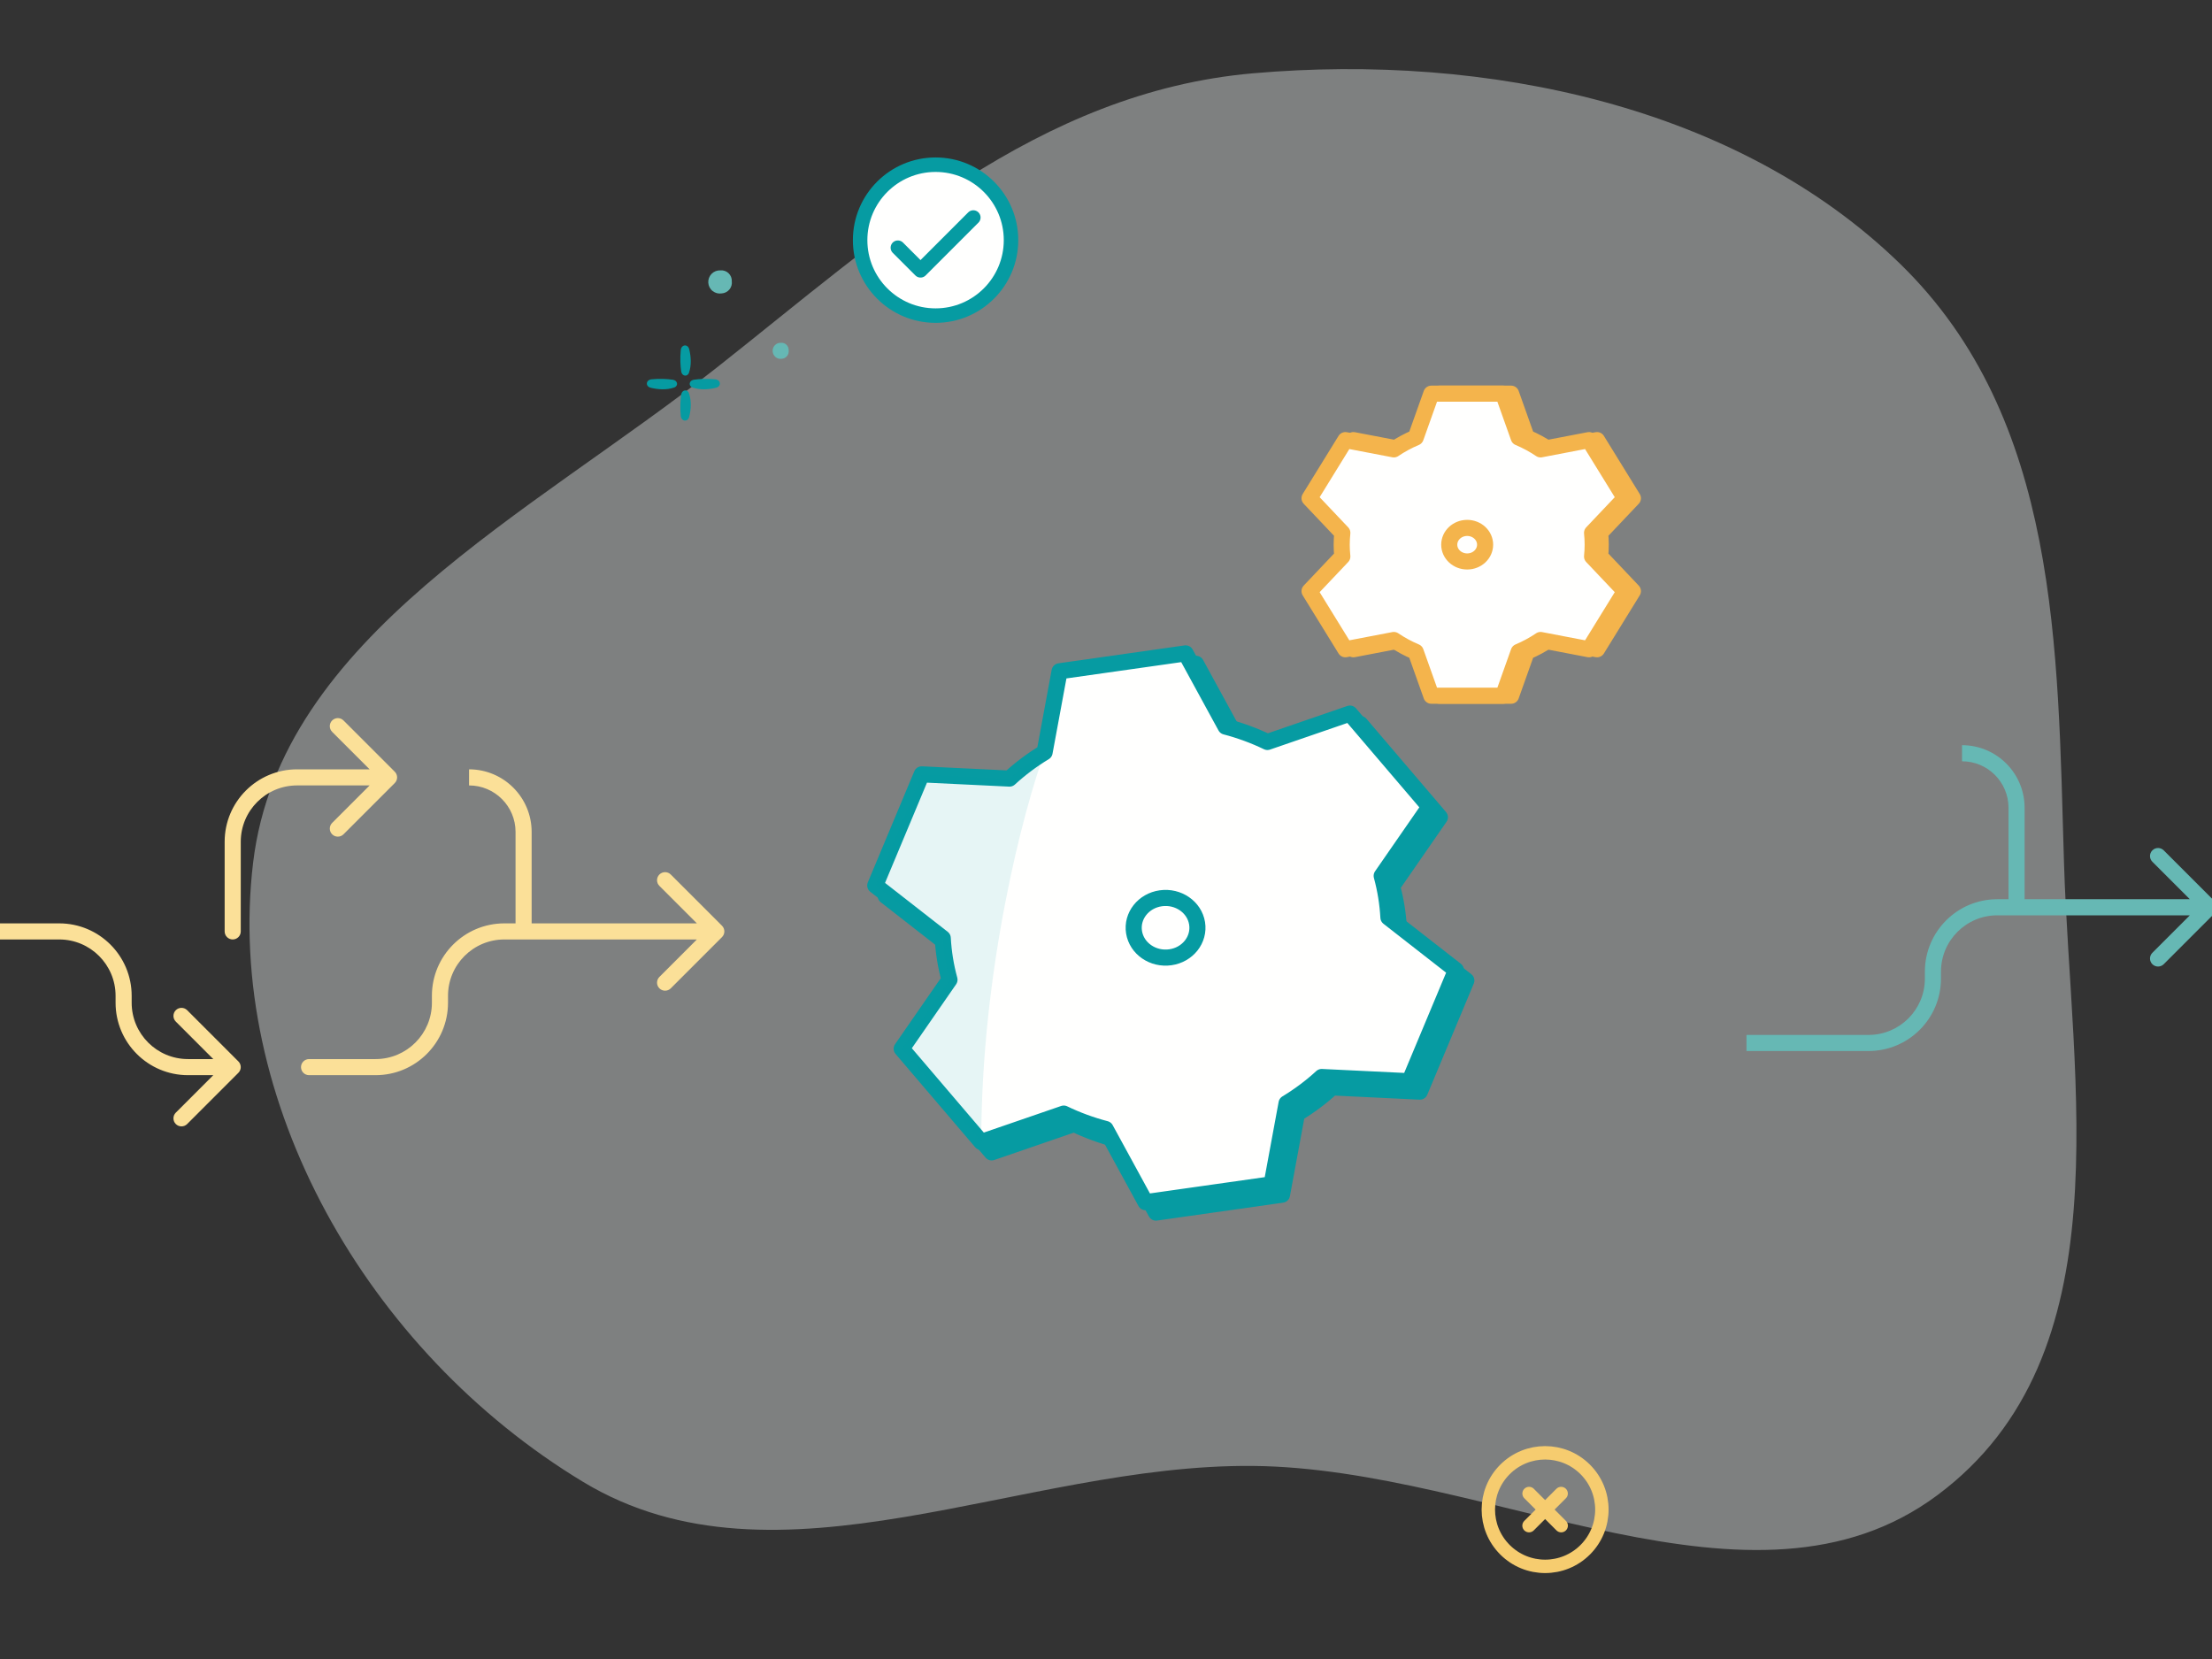
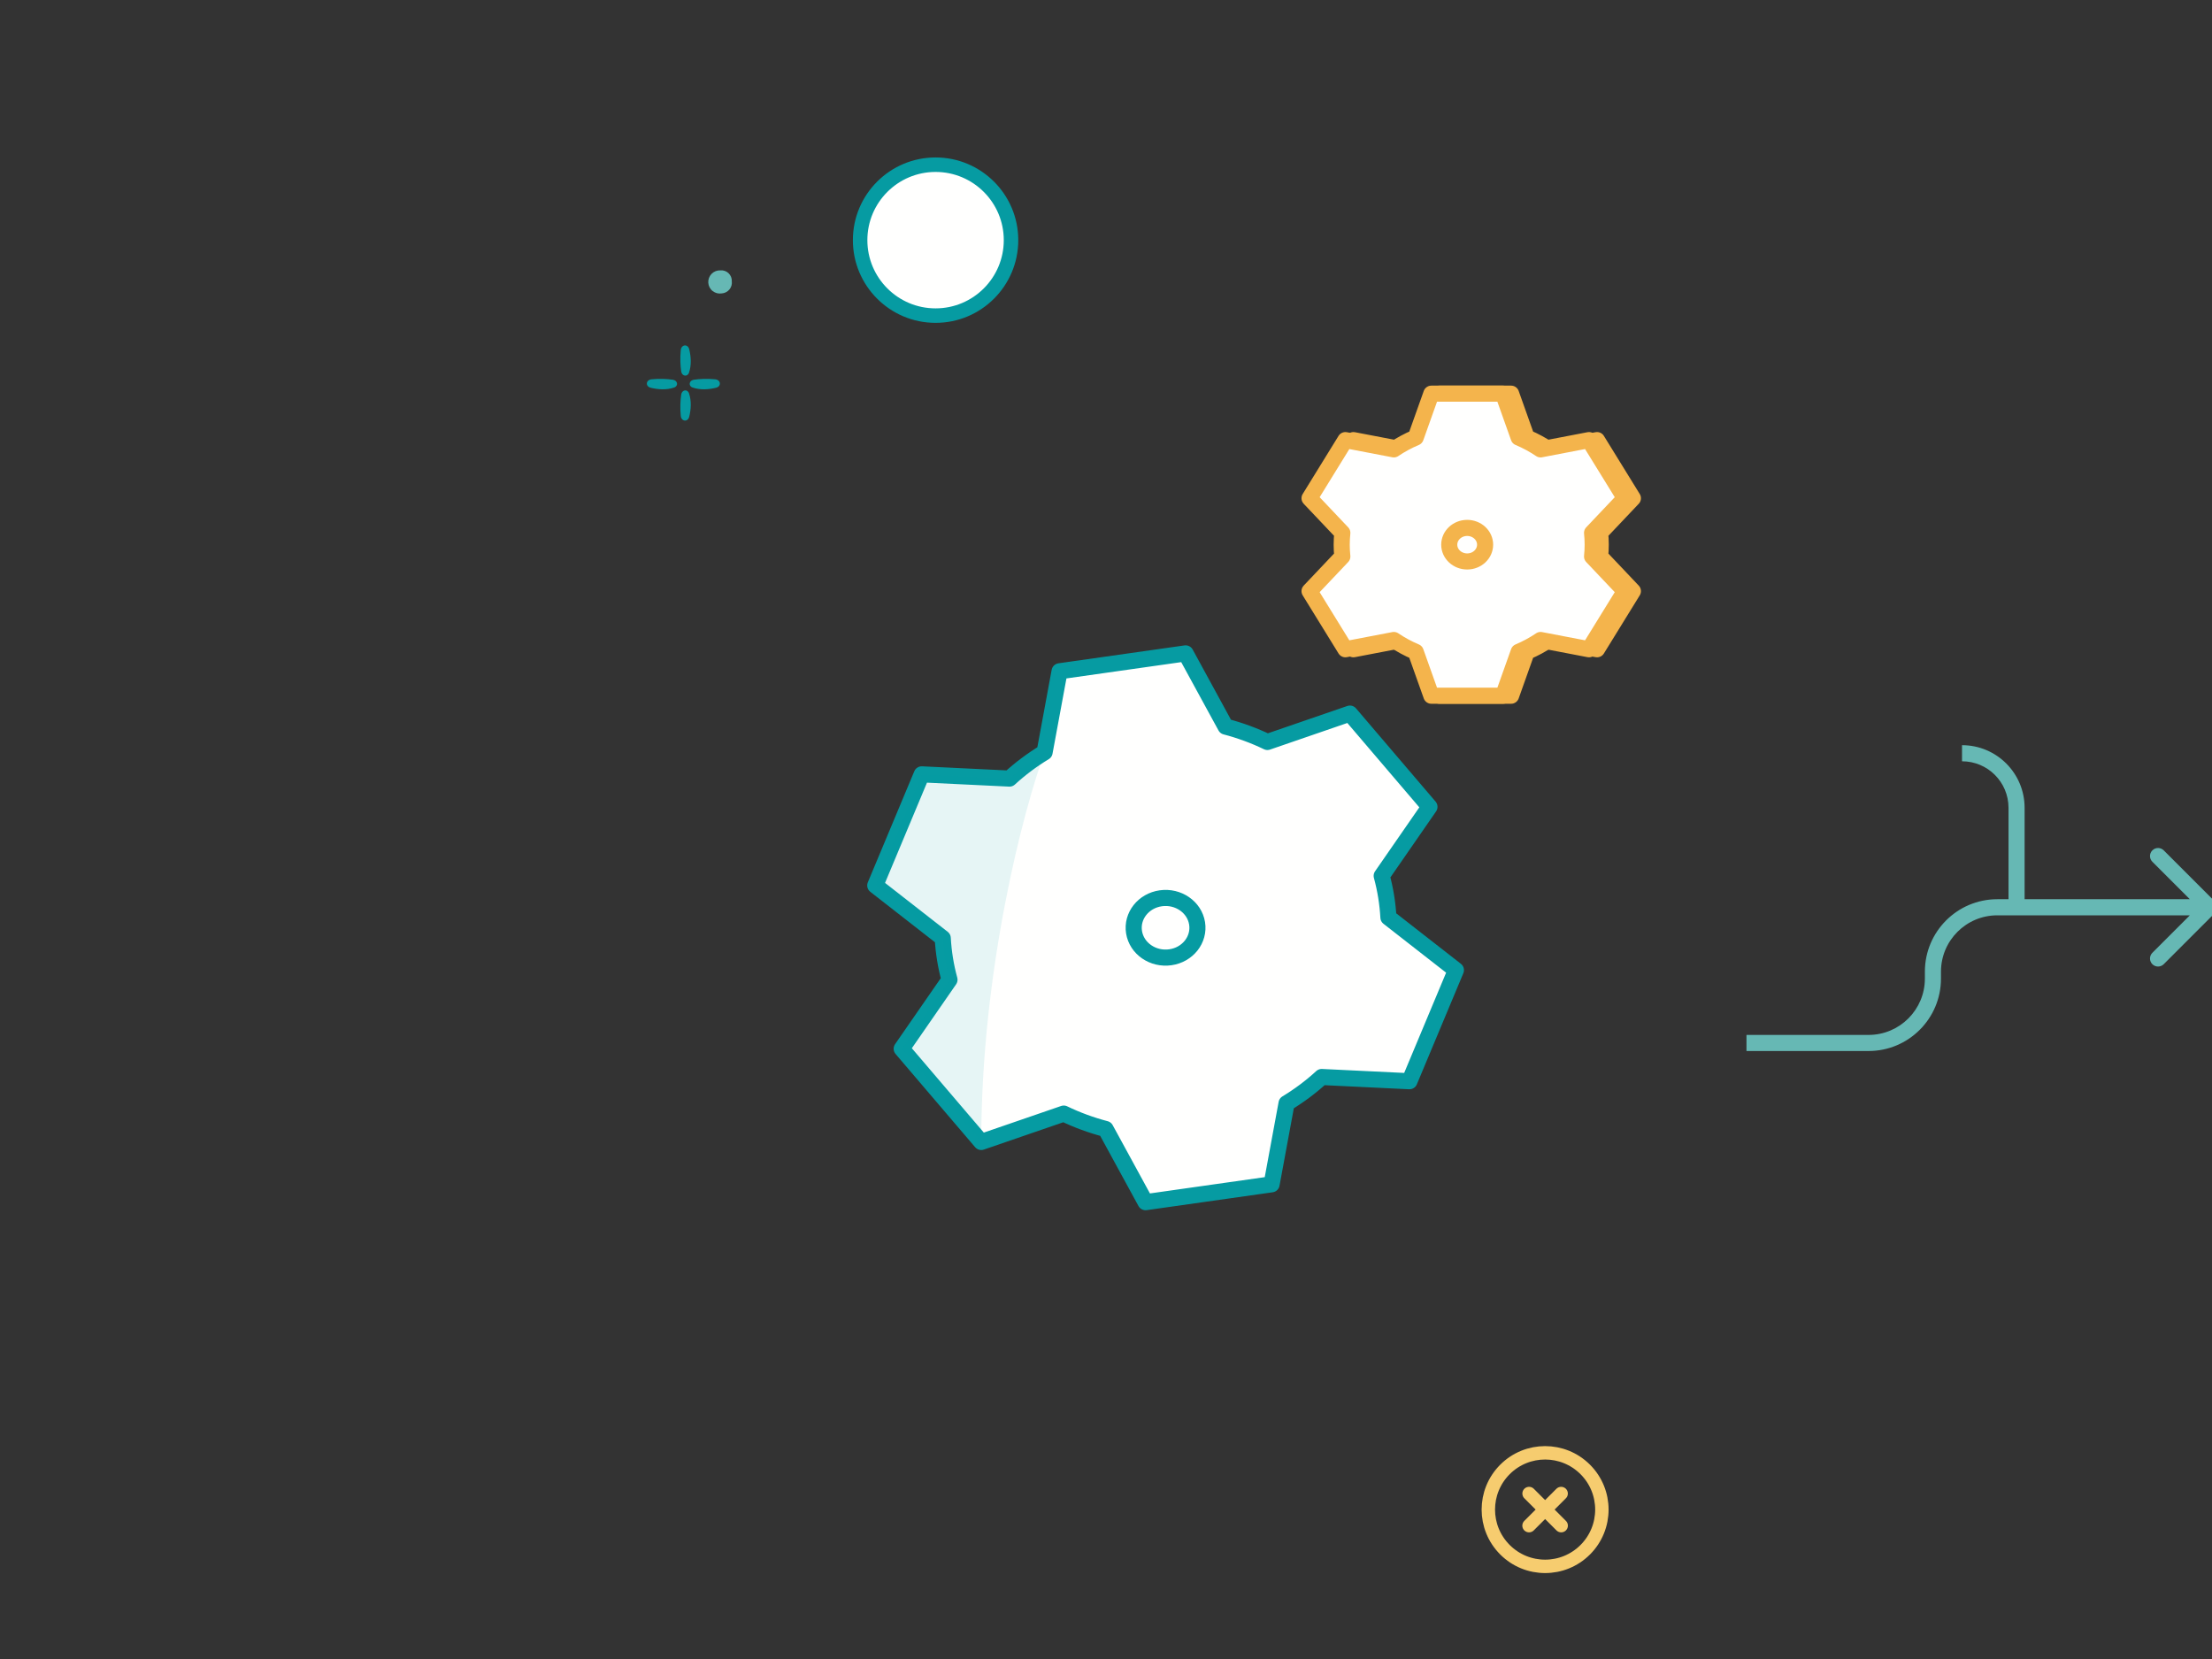
<svg xmlns="http://www.w3.org/2000/svg" width="160" height="120" viewBox="0 0 160 120" fill="none">
  <rect x="0" y="0" width="160" height="120" fill="#333333" stroke="none" />
  <g clip-path="url(#clip0)">
-     <path opacity="0.4" fill-rule="evenodd" clip-rule="evenodd" d="M149.294 62.374C149.781 78.499 153.722 98.036 140.135 108.151C126.76 118.107 107.811 106.202 90.643 106.035C73.847 105.87 56.252 115.685 42.186 107.194C26.51 97.731 16.237 79.581 18.311 62.374C20.279 46.04 38.386 37.208 51.904 26.542C63.776 17.175 75.106 6.656 90.643 5.301C107.588 3.824 125.718 7.676 137.444 19.086C148.97 30.301 148.827 46.906 149.294 62.374Z" fill="#EDF4F4" />
-     <path d="M69.433 71.619C69.3 71.132 69.191 70.634 69.109 70.126C69.027 69.618 68.973 69.113 68.945 68.611L64.063 64.801L67.425 56.764L73.772 57.069C74.544 56.361 75.395 55.722 76.313 55.167L77.396 49.308L86.512 48.014L89.402 53.31C90.454 53.585 91.468 53.959 92.43 54.422L98.396 52.369L104.151 59.113L100.694 64.106C100.827 64.593 100.936 65.091 101.018 65.598C101.1 66.106 101.154 66.612 101.182 67.114L106.064 70.923L102.702 78.961L96.355 78.655C95.583 79.364 94.732 80.002 93.814 80.558L92.731 86.416L83.615 87.71L80.725 82.415C79.673 82.139 78.659 81.765 77.697 81.302L71.731 83.355L65.976 76.612L69.433 71.619Z" fill="#069BA2" stroke="#069BA2" stroke-width="1.164" stroke-linecap="round" stroke-linejoin="round" />
    <path d="M68.679 70.866C68.546 70.379 68.437 69.881 68.355 69.373C68.273 68.865 68.219 68.36 68.192 67.858L63.309 64.048L66.671 56.011L73.019 56.317C73.79 55.608 74.641 54.969 75.559 54.414L76.642 48.555L85.758 47.261L88.648 52.557C89.7 52.832 90.715 53.206 91.676 53.669L97.642 51.616L103.397 58.36L99.941 63.353C100.073 63.84 100.182 64.338 100.264 64.846C100.346 65.353 100.4 65.859 100.428 66.361L105.31 70.171L101.948 78.208L95.601 77.902C94.829 78.611 93.978 79.249 93.06 79.805L91.978 85.664L82.861 86.957L79.972 81.662C78.919 81.386 77.905 81.012 76.943 80.549L70.977 82.602L65.222 75.859L68.679 70.866Z" fill="#FFFFFE" stroke="#069BA2" stroke-width="1.164" stroke-linecap="round" stroke-linejoin="round" />
    <path opacity="0.1" d="M68.354 69.373C68.437 69.881 68.545 70.379 68.678 70.866L65.221 75.859L70.977 82.603C70.977 70.102 74.031 58.602 75.558 54.414C74.64 54.969 73.79 55.608 73.018 56.317L66.67 56.011L63.309 64.048L68.191 67.858C68.218 68.36 68.272 68.866 68.354 69.373Z" fill="#069BA2" />
    <path d="M84.654 69.242C85.913 69.064 86.778 67.964 86.588 66.785C86.397 65.607 85.222 64.797 83.963 64.975C82.704 65.154 81.838 66.254 82.029 67.432C82.22 68.611 83.395 69.421 84.654 69.242Z" stroke="#069BA2" stroke-width="1.164" stroke-linecap="round" stroke-linejoin="round" />
    <path d="M97.677 40.254C97.647 39.973 97.631 39.687 97.631 39.399C97.631 39.11 97.647 38.824 97.677 38.543L95.305 36.039L97.898 31.834L101.401 32.505C101.894 32.172 102.424 31.884 102.985 31.648L104.115 28.475H109.302L110.431 31.648C110.992 31.884 111.522 32.172 112.016 32.505L115.518 31.834L118.112 36.039L115.74 38.543C115.77 38.824 115.785 39.11 115.785 39.399C115.785 39.687 115.77 39.973 115.74 40.254L118.112 42.758L115.518 46.963L112.016 46.292C111.522 46.625 110.992 46.913 110.431 47.15L109.302 50.323H104.115L102.985 47.15C102.424 46.913 101.894 46.625 101.401 46.292L97.898 46.963L95.305 42.758L97.677 40.254Z" fill="#FFFFFE" stroke="#F4B44C" stroke-width="1.164" stroke-linecap="round" stroke-linejoin="round" />
    <path d="M97.095 40.254C97.065 39.973 97.049 39.687 97.049 39.399C97.049 39.11 97.065 38.824 97.095 38.543L94.723 36.039L97.316 31.834L100.819 32.505C101.312 32.172 101.842 31.884 102.403 31.648L103.533 28.475H108.72L109.849 31.648C110.41 31.884 110.94 32.172 111.434 32.505L114.936 31.834L117.53 36.039L115.158 38.543C115.188 38.824 115.203 39.11 115.203 39.399C115.203 39.687 115.188 39.973 115.158 40.254L117.53 42.758L114.936 46.963L111.434 46.292C110.94 46.625 110.41 46.913 109.849 47.15L108.72 50.323H103.533L102.403 47.15C101.842 46.913 101.312 46.625 100.819 46.292L97.316 46.963L94.723 42.758L97.095 40.254Z" fill="#FFFFFE" stroke="#F4B44C" stroke-width="1.164" stroke-linecap="round" stroke-linejoin="round" />
    <path d="M106.125 40.612C106.841 40.612 107.422 40.069 107.422 39.398C107.422 38.728 106.841 38.185 106.125 38.185C105.409 38.185 104.828 38.728 104.828 39.398C104.828 40.069 105.409 40.612 106.125 40.612Z" stroke="#F4B44C" stroke-width="1.164" stroke-linecap="round" stroke-linejoin="round" />
-     <path d="M16.25 67.372C16.25 67.694 16.511 67.954 16.832 67.954C17.154 67.954 17.415 67.694 17.415 67.372H16.25ZM28.553 56.642C28.781 56.414 28.781 56.046 28.553 55.818L24.848 52.114C24.621 51.886 24.253 51.886 24.025 52.114C23.798 52.341 23.798 52.709 24.025 52.937L27.318 56.23L24.025 59.523C23.798 59.751 23.798 60.119 24.025 60.346C24.253 60.574 24.621 60.574 24.848 60.346L28.553 56.642ZM52.224 67.784C52.451 67.556 52.451 67.188 52.224 66.96L48.519 63.256C48.292 63.028 47.923 63.028 47.696 63.256C47.468 63.483 47.468 63.852 47.696 64.079L50.989 67.372L47.696 70.665C47.468 70.893 47.468 71.261 47.696 71.489C47.923 71.716 48.292 71.716 48.519 71.489L52.224 67.784ZM22.355 76.606C22.034 76.606 21.773 76.866 21.773 77.188C21.773 77.509 22.034 77.77 22.355 77.77V76.606ZM17.244 77.599C17.471 77.372 17.471 77.003 17.244 76.776L13.539 73.071C13.312 72.844 12.943 72.844 12.716 73.071C12.489 73.299 12.489 73.667 12.716 73.894L16.009 77.188L12.716 80.481C12.489 80.708 12.489 81.077 12.716 81.304C12.943 81.531 13.312 81.531 13.539 81.304L17.244 77.599ZM0 66.79C-0.322 66.79 -0.582 67.05 -0.582 67.372C-0.582 67.694 -0.322 67.954 0 67.954V66.79ZM17.415 67.372V60.887H16.25V67.372H17.415ZM21.49 56.812H28.142V55.648H21.49V56.812ZM37.291 60.175V67.372H38.455V60.175H37.291ZM37.873 67.954H51.812V66.79H37.873V67.954ZM37.873 66.79H36.481V67.954H37.873V66.79ZM31.241 72.029V72.53H32.406V72.029H31.241ZM27.166 76.606H22.355V77.77H27.166V76.606ZM16.832 76.606H13.6V77.77H16.832V76.606ZM9.524 72.53V72.029H8.36V72.53H9.524ZM4.285 66.79H0V67.954H4.285V66.79ZM9.524 72.029C9.524 69.136 7.179 66.79 4.285 66.79V67.954C6.536 67.954 8.36 69.779 8.36 72.029H9.524ZM13.6 76.606C11.349 76.606 9.524 74.781 9.524 72.53H8.36C8.36 75.424 10.706 77.77 13.6 77.77V76.606ZM31.241 72.53C31.241 74.781 29.417 76.606 27.166 76.606V77.77C30.06 77.77 32.406 75.424 32.406 72.53H31.241ZM38.455 60.175C38.455 57.675 36.428 55.648 33.928 55.648V56.812C35.785 56.812 37.291 58.318 37.291 60.175H38.455ZM36.481 66.79C33.587 66.79 31.241 69.136 31.241 72.029H32.406C32.406 69.779 34.23 67.954 36.481 67.954V66.79ZM17.415 60.887C17.415 58.637 19.239 56.812 21.49 56.812V55.648C18.596 55.648 16.25 57.994 16.25 60.887H17.415Z" fill="#FBE098" />
    <path d="M160.214 66.037C160.441 65.81 160.441 65.441 160.214 65.214L156.509 61.509C156.282 61.282 155.913 61.282 155.686 61.509C155.458 61.736 155.458 62.105 155.686 62.332L158.979 65.626L155.686 68.919C155.458 69.146 155.458 69.515 155.686 69.742C155.913 69.969 156.282 69.969 156.509 69.742L160.214 66.037ZM145.281 58.428V65.626H146.445V58.428H145.281ZM145.863 66.208H159.802V65.043H145.863V66.208ZM145.863 65.043H144.471V66.208H145.863V65.043ZM139.232 70.283V70.784H140.396V70.283H139.232ZM135.157 74.859H126.328V76.023H135.157V74.859ZM139.232 70.784C139.232 73.034 137.407 74.859 135.157 74.859V76.023C138.05 76.023 140.396 73.677 140.396 70.784H139.232ZM144.471 65.043C141.577 65.043 139.232 67.389 139.232 70.283H140.396C140.396 68.032 142.221 66.208 144.471 66.208V65.043ZM146.445 58.428C146.445 55.928 144.418 53.901 141.918 53.901V55.066C143.775 55.066 145.281 56.571 145.281 58.428H146.445Z" fill="#66B8B4" />
    <path d="M49.242 25.323C49.184 25.917 49.213 26.449 49.273 26.868C49.324 27.217 49.724 27.288 49.838 26.955C50.026 26.405 49.983 25.796 49.854 25.266C49.756 24.862 49.283 24.909 49.242 25.323Z" fill="#069BA2" />
    <path d="M51.733 27.436C51.139 27.378 50.607 27.407 50.188 27.467C49.839 27.518 49.768 27.918 50.101 28.032C50.651 28.22 51.26 28.177 51.79 28.048C52.194 27.95 52.147 27.477 51.733 27.436Z" fill="#069BA2" />
    <path d="M49.242 30.084C49.184 29.49 49.213 28.958 49.273 28.54C49.324 28.191 49.724 28.119 49.838 28.453C50.026 29.002 49.983 29.612 49.854 30.142C49.756 30.546 49.283 30.498 49.242 30.084Z" fill="#069BA2" />
    <path d="M47.127 27.436C47.721 27.378 48.253 27.407 48.671 27.467C49.02 27.518 49.092 27.918 48.758 28.032C48.209 28.22 47.599 28.177 47.069 28.048C46.665 27.95 46.712 27.477 47.127 27.436Z" fill="#069BA2" />
    <path d="M52.204 21.223C52.311 21.217 52.416 21.188 52.511 21.139C52.607 21.091 52.691 21.023 52.76 20.94C52.828 20.858 52.879 20.762 52.909 20.659C52.938 20.555 52.947 20.447 52.933 20.341C52.938 20.233 52.919 20.126 52.879 20.026C52.838 19.927 52.777 19.837 52.699 19.762C52.621 19.688 52.528 19.631 52.427 19.596C52.325 19.561 52.217 19.547 52.11 19.557C51.992 19.551 51.875 19.57 51.766 19.613C51.656 19.655 51.556 19.721 51.474 19.804C51.391 19.888 51.327 19.988 51.285 20.098C51.243 20.207 51.225 20.325 51.232 20.442C51.238 20.56 51.27 20.674 51.323 20.779C51.377 20.883 51.452 20.976 51.544 21.049C51.636 21.123 51.742 21.176 51.855 21.206C51.969 21.236 52.088 21.242 52.204 21.223Z" fill="#66B8B4" />
-     <path d="M56.55 25.95C56.623 25.946 56.694 25.926 56.759 25.892C56.824 25.858 56.882 25.811 56.929 25.754C56.975 25.697 57.01 25.63 57.03 25.559C57.05 25.488 57.056 25.413 57.047 25.339C57.05 25.264 57.037 25.19 57.009 25.121C56.982 25.052 56.94 24.989 56.887 24.938C56.834 24.887 56.771 24.847 56.702 24.823C56.632 24.798 56.559 24.789 56.486 24.796C56.406 24.792 56.326 24.805 56.251 24.834C56.176 24.864 56.109 24.909 56.052 24.967C55.996 25.025 55.952 25.094 55.924 25.17C55.895 25.246 55.883 25.328 55.888 25.409C55.892 25.49 55.913 25.57 55.95 25.642C55.987 25.715 56.038 25.779 56.1 25.83C56.163 25.881 56.235 25.918 56.312 25.939C56.39 25.959 56.471 25.963 56.55 25.95Z" fill="#66B8B4" />
    <g clip-path="url(#clip1)">
      <path d="M67.673 22.829C70.687 22.829 73.13 20.385 73.13 17.371C73.13 14.357 70.687 11.913 67.673 11.913C64.658 11.913 62.215 14.357 62.215 17.371C62.215 20.385 64.658 22.829 67.673 22.829Z" fill="#FFFFFE" stroke="#069BA2" stroke-width="1.048" stroke-linecap="round" stroke-linejoin="round" />
-       <path d="M64.945 17.916L66.583 19.554L70.403 15.733" stroke="#069BA2" stroke-width="1.048" stroke-linecap="round" stroke-linejoin="round" />
    </g>
    <path d="M108.858 112.096C110.462 113.7 113.062 113.7 114.666 112.096C116.269 110.492 116.269 107.892 114.666 106.289C113.062 104.685 110.462 104.685 108.858 106.289C107.254 107.892 107.254 110.492 108.858 112.096Z" stroke="#F6CC6F" stroke-width="0.97" stroke-linecap="round" stroke-linejoin="round" />
    <path d="M110.602 108.031L112.925 110.354" stroke="#F6CC6F" stroke-width="0.97" stroke-linecap="round" stroke-linejoin="round" />
    <path d="M112.922 108.031L110.599 110.354" stroke="#F6CC6F" stroke-width="0.97" stroke-linecap="round" stroke-linejoin="round" />
  </g>
  <defs>
    <clipPath id="clip0">
      <rect width="160" height="120" fill="white" />
    </clipPath>
    <clipPath id="clip1">
      <rect width="13.099" height="13.099" fill="white" transform="translate(61.125 10.822)" />
    </clipPath>
  </defs>
</svg>